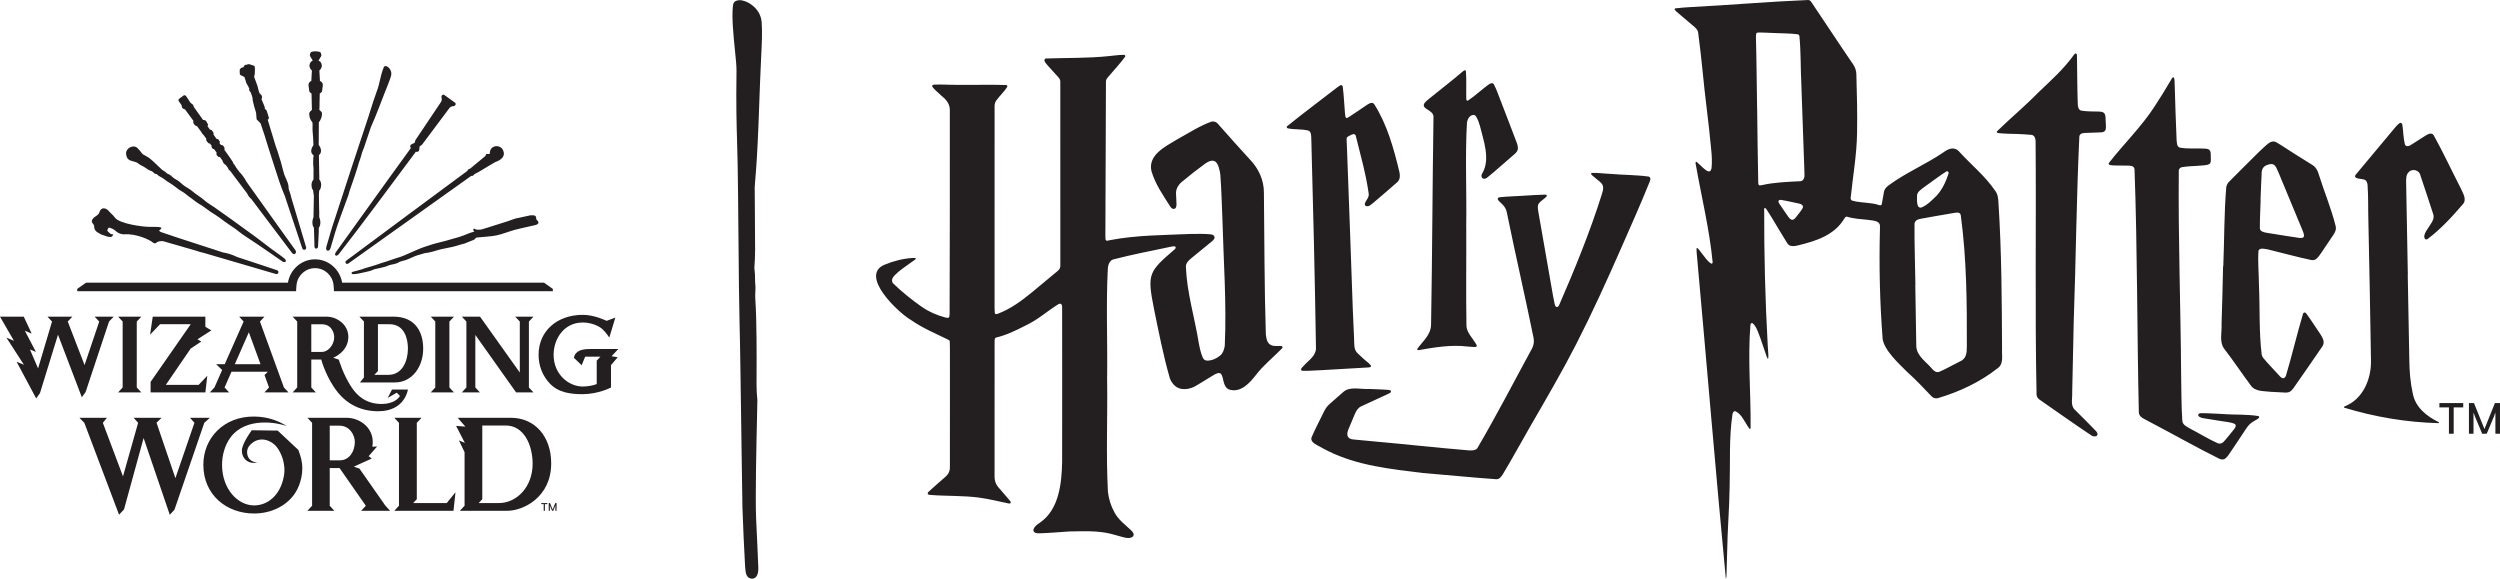
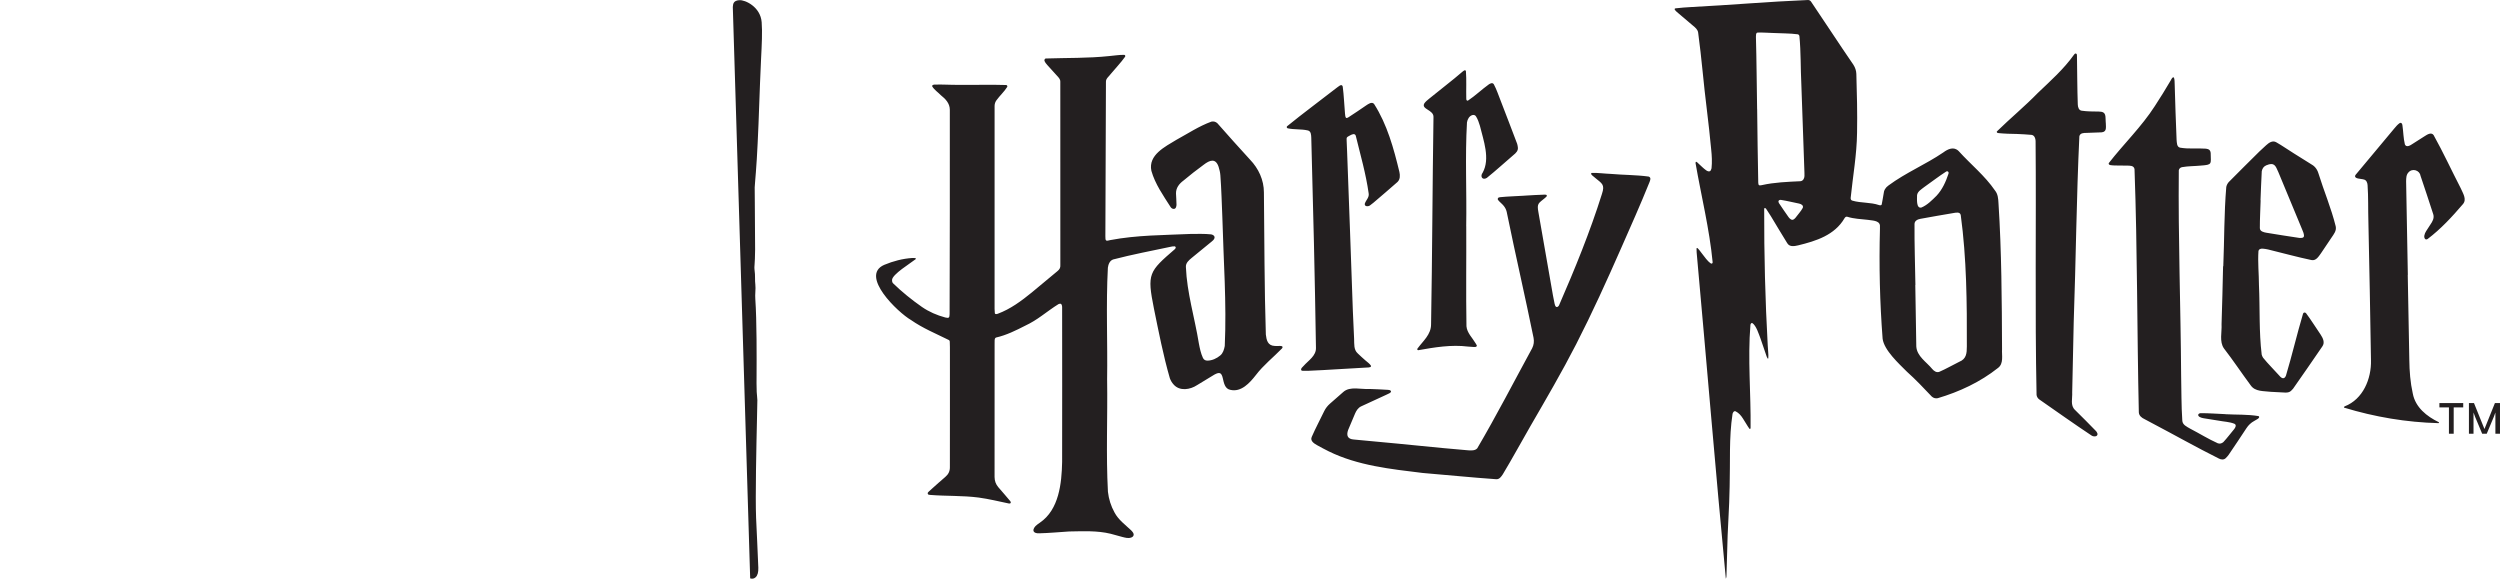
<svg xmlns="http://www.w3.org/2000/svg" id="Layer_1" viewBox="0 0 3801.01 879.86">
  <defs>
    <style>.cls-1{fill:#231f20;stroke-width:0px;}</style>
  </defs>
  <path class="cls-1" d="m1683.26,577.33c.89-56.73-1.84-113.69,1.15-170.32.7-5.12,2.75-10.64,8.01-12.53,29-7.55,58.57-13.17,87.9-19.38,1.92-.4,3.83-.79,5.82-.53.93.12,1.82,1.68,1.35,2.51-.32.56-.62,1.16-1.07,1.6-39.83,34.4-42.62,37.19-32.02,90.26,7.27,35.55,14.17,71.28,24.24,106.16,1.31,3.49,3.15,6.69,5.68,9.45,9.21,10.61,25.25,8,35.84.92,8.79-5.23,17.45-10.67,26.22-15.92,7.76-4.19,10.78-3.28,12.81,5.66,1.56,6.82,3.09,15.87,11.24,17.47,16.62,4.09,29.72-10.55,38.94-22.38,11.49-15.12,26.55-26.95,39.73-40.5.42-.46.62-1.12.9-1.7.49-3.3-6.54-1.67-11.72-2.11-11.12-.36-12.73-9.3-13.71-17.43-2.3-71.98-2.11-144.04-2.94-216.04,0-18.85-8.15-36.34-21.1-49.82-16.81-18.24-33.28-36.81-49.7-55.38-2.61-2.31-5.6-3.12-9.08-2.39-18.73,6.82-35.7,18.11-53.18,27.65-17.12,10.47-43.1,22.93-38.03,47.15,5.67,20.08,18.13,37.65,29.25,55.08,2.05,3.23,6.86,4.17,8.23.19.41-1.21.74-2.53.72-3.8-.05-5.65-.54-11.3-.76-16.94-.2-8.4,4.63-14.72,11.16-19.58,10.01-8.39,20.29-16.44,30.84-24.14,9.35-7.21,18.23-10.55,22.79,3.19,1.28,4.17,2.36,8.39,2.66,12.75,1.57,21.27,2.12,42.59,3.01,63.89,1.7,65.13,6.66,130.63,3.67,195.68-1.02,5.26-2.57,10.88-6.87,14.4-5.5,4.58-12.36,7.76-19.61,7.85-3.16-.05-5.44-1.45-6.76-4.26-3.2-6.93-4.7-14.47-6.14-21.92-6.23-38.76-18.15-76.91-19.72-116.27-.33-6.11,4.52-10.17,8.8-13.72,7.06-5.81,14.15-11.58,21.22-17.36,3.03-2.48,6.1-4.92,9.09-7.45,3.1-2.29,7.06-6.73,2.32-9.88-.93-.51-1.98-.93-3.03-1.11-10.15-1.08-20.46-.68-30.65-.67-40.96,1.87-82.52,1.67-122.88,9.39-6.55,1.87-7.41,1.42-7.3-5.86.37-78.33.69-156.67.87-235-.13-5,4.8-8.08,7.42-11.86,7.17-8.72,15.17-16.83,21.69-26.06.81-1.22-.04-2.89-1.42-2.88-7.63-.14-15.16,1.22-22.74,1.85-32.06,3.41-64.36,2.59-96.51,3.69-1.39.17-2.38,2.28-1.87,3.62.96,2.49,2.64,4.49,4.39,6.43,4.67,5.17,9.34,10.33,14.02,15.49,2.57,2.87,5.87,5.69,5.64,9.89.09,92.91-.05,185.84.05,278.74.34,3.86-1.26,6.53-4.2,8.95-13.12,10.77-26.09,21.72-39.16,32.56-15.79,12.88-32.5,25.27-51.76,32.42-1.52.46-3.82,1.24-4.47-.82-.18-2.16-.39-4.32-.39-6.48.01-102.92-.08-205.85.02-308.77.05-3.14,1-6.01,2.85-8.53,5.08-7.04,11.76-12.91,16.35-20.28.65-1.15-.26-2.83-1.59-2.9-23.92-.78-47.88.05-71.82-.23-12.61.14-25.25-.85-37.85-.37-.63.05-1.25.35-1.86.56-.64.22-1.21,1.62-.86,2.22,3.27,5.37,8.84,8.92,13.17,13.42,7.08,5.56,13.5,12.41,13.54,21.96.27,103.57-.16,207.15-.33,310.73-.12,5.75-1.07,6.46-6.66,5.13-12.7-3.42-24.64-8.57-35.49-16.06-15.52-10.85-30.31-22.77-43.86-35.97-1.22-1.38-1.59-3.04-1.51-4.85-.01-8.64,28.35-25.67,36.02-31.84.62-.44-.12-1.35-.51-1.48-1.5-.17-3.02-.36-4.51-.27-14.91.99-29.16,4.74-42.91,10.47-37.72,16.5,21,72.47,40.72,83.85,17.91,12.53,38.15,20.81,57.62,30.47.8.44,1.28,1.22,1.32,2.12.12,2.82.24,5.65.24,8.47-.04,60.93.13,121.86-.05,182.78.09,6.07-2.3,10.82-6.97,14.76-6.99,5.89-13.73,12.07-20.56,18.14-1.47,1.3-2.93,2.6-4.35,3.95-.93.89-2.12,1.82-1.81,3.25.41,1.9,2.25,1.89,3.68,2.01,24.5,1.98,49.24.82,73.64,3.98,15.53,2.11,30.76,5.87,46.09,9.06.61.12,1.27-.05,1.91-.11.44-.04,1.13-1.08.99-1.51-.2-.61-.31-1.31-.68-1.79-5.96-7.2-12.16-14.22-18.26-21.31-3.89-4.47-5.69-9.7-5.74-15.57-.02-67.24.04-134.48.05-201.71,0-1.96-.01-3.92.06-5.87.1-1.64.32-3.78,2.07-4.45,15.81-3.59,30.27-10.79,44.61-18.12,8.91-4.17,17.17-9.37,25.12-15.13,8.37-5.86,16.47-12.16,25.18-17.5.73-.41,1.65-.51,2.5-.66,2.59-.23,2.95,2.92,3.13,4.82.32,78.55-.09,157.11,0,235.66-.69,32.59-4.65,72.54-33.87,92.45-2.35,1.56-4.65,3.24-6.68,5.21-6.08,6.83-2.78,11.28,5.6,10.91,15.24-.35,30.41-1.85,45.61-2.79,20.97-.33,42.52-1.51,63.04,3.47,6.08,1.68,12.16,3.37,18.25,4.99,4.19,1.02,8.57,2.31,12.82.84,3.78-1.14,5.11-4.38,2.99-7.6-.83-1.26-1.82-2.45-2.9-3.49-8.95-8.48-19.35-15.95-25.22-27.08-5.46-9.83-8.74-20.38-10.01-31.51-3.05-56.65-.34-113.59-1.22-170.33h0Zm941.69,297.04c.37-11.74.72-23.49,1.04-35.24.45-33.29,3.35-66.49,3.78-99.79,1.08-36.64-1.19-73.81,4.4-110.11.49-2.14,2.32-5.12,4.9-3.73,4.72,2.38,8.18,6.49,10.94,10.9,2.55,4.05,5.04,8.14,7.59,12.19.69,1.1,1.47,2.14,2.21,3.21.57,1,1.65-.07,1.79-.73.64-52.31-4.51-105.02-.24-157.2.24-1.29,1.29-3.38,2.89-2.67,6.03,3.93,9.96,17.2,12.56,23.87,3.13,9.04,6.17,18.11,9.28,27.16.35,1,.92,1.93,1.44,2.87.06.11.4.11.59.07.16-.03.4-.19.41-.3.55-6.5-.68-13.01-.85-19.51-3.85-69.08-5.59-138.3-5.4-207.48-.02-2.4,2.15-1.64,2.92-.41,2.52,3.81,5.07,7.61,7.43,11.51,8.31,13.53,16.18,27.34,24.69,40.75,3.64,6.07,10.75,4.67,16.58,3.33,27.32-6.64,55.52-15.5,70.53-41.28.88-1.54,2.38-2.81,4.24-2.2,10.03,3.22,20.55,3.43,30.92,4.65,5.98,1.15,17.73.6,18.67,8.55.04,1.74.05,3.48.02,5.22-1.51,55.69-.21,111.43,4.05,166.98,2.21,17.45,24.69,37.87,36.88,50.11,13.32,11.91,25.58,24.88,37.85,37.83,2.6,2.32,5.69,3.18,9.09,2.5,32.98-9.76,64.55-24.53,91.6-45.97,8.98-6.71,5.56-19.06,6.16-28.75-.33-73.99-.66-147.97-5.41-221.84-.36-6.79-.83-13.69-5.27-19.15-15.42-22.57-36.98-39.76-55.21-59.93-7.36-7.48-16.42-3.21-23.45,2.03-26.85,18.28-57.11,30.77-83.26,50.15-4.63,3.21-7.14,7.48-7.52,13.03-.98,5.35-1.72,10.74-2.87,16.05-.67,1.49-2.74,1.24-4.06.78-13.01-4.48-27.26-2.89-40.45-6.73-1.87-.5-2.74-1.9-2.68-3.97,3.37-33.07,9.34-65.95,9.74-99.31.55-29.81-.19-59.62-1.08-89.42-.17-5.14-1.85-9.8-4.59-14.1-21.87-31.7-42.74-64.08-64.38-95.93-1.09-1.46-2.6-2.32-4.46-2.34-59.13,2.4-118.15,7.68-177.26,10.68-8.04.51-16.08.95-24.07,1.97-.41.05-.9.19-1.18.47-.25.25-.48.85-.35,1.1,1.25,2.37,3.39,3.94,5.35,5.63,7.44,6.37,14.93,12.68,22.4,19.01,3.49,2.86,7.33,5.94,8.02,10.69,5.33,38.99,8.28,78.3,13.24,117.35,2.57,20.07,4.57,40.2,6.58,60.33,1.04,9.49,1.51,19.17.52,28.65-.28,1.25-.89,2.43-1.46,3.59-3.4,3.87-9.9-3.21-12.51-5.34-2.73-2.5-5.41-5.05-8.12-7.57-.55-.51-1.61-.76-1.76-.41-.24.55-.53,1.18-.48,1.75,8.73,50.24,21.18,100.18,26.05,150.97-1.35,9.17-18.41-16.9-20.37-18.78-.79-1.02-1.68-1.97-2.61-2.86-.22-.21-.8-.08-1.2-.03-.14.02-.34.3-.34.45.02,1.94-.02,3.9.14,5.83,14.99,165.48,28.67,330.94,44.4,496.37,1.05-2.43.92-3.98.97-5.48Zm285.87-533.7c.07-4.98,4.57-7.17,8.9-7.95,16.67-3.17,33.42-5.87,50.13-8.78,3.91-.63,10-2.21,11.26,2.95,8.97,66.09,9.5,133.3,9.28,199.95,0,10.31-.76,18.95-11.53,23.23-10.13,4.99-19.94,10.74-30.3,15.23-4.29,1.63-8.07-1.12-10.77-4.26-8.79-10.8-23.35-19.27-24.26-34.37-.63-31.11-.98-62.22-1.52-93.33.06,0,.12,0,.18,0-.47-30.89-1.58-61.79-1.36-92.68Zm-241.1-285c.24-2.03-.31-5.56,2.3-6.14,8.04-.35,16.09.47,24.13.63,12.36.69,24.86.36,37.13,1.97,1.38.32,2.26,1.31,2.55,2.68,2.35,24.21,1.7,48.69,2.92,72.99,1.89,44.99,2.89,90,4.74,134.99.09,3.22.44,6.63-1.29,9.52-.99,1.79-2.59,2.91-4.67,3.2-19.74.98-39.63,1.61-58.99,5.99-4.22.94-5.16.19-5.29-3.99-.58-37.19-1.41-74.38-1.65-111.57-.02,0-.05,0-.07,0-.64-36.75-.79-73.52-1.81-110.27Zm292.78,208.41c-4.01,12.11-9.35,24.13-18.18,33.54-6.89,6.77-13.95,14.14-22.99,17.91-8.34,1.99-6.53-13.69-6.63-18.7.71-5.84,6.68-8.98,10.84-12.37,11.21-7.84,22.01-16.32,33.53-23.69.54-.3,1.24-.31,1.59-.39,2.02.45,2.29,2.12,1.84,3.71Zm-226.98,45.49c3.07.62,6.86,2.76,5.44,6.47-2.93,5.54-7.51,10.11-11.18,15.19-.66.84-1.55,1.52-2.41,2.17-3.11,2.32-6.25-.85-8.04-3.27-4.92-7.16-10.04-14.22-14.74-21.51-1.5-2.79-.22-5,3.25-4.68,9.2,1.45,18.51,3.78,27.68,5.62Zm-418.37-12.02c-12.16.81-24.37,1.02-36.49,2.26-.64.08-1.27.28-1.9.45-1.43.38-2.1,2.55-1.13,3.77.67.85,1.39,1.67,2.16,2.43,6.7,6.13,10.23,9.71,11.69,18.92,12.82,62.85,27.37,125.34,40.15,188.19,1.02,5.59.43,10.8-2.11,15.84-27.66,50.75-54.21,102.36-83.46,152.14-3.23,3.76-8.92,3.38-13.47,3.14-13.42-1.34-26.88-2.35-40.32-3.6-44.6-4.48-89.22-8.77-133.86-12.86-9.77-.66-11.55-6.34-8.73-14.41,3.57-8.41,7.07-16.84,10.65-25.25,1.93-4.37,4.64-8.6,9.09-10.71,12.63-5.86,25.29-11.64,37.93-17.49,1.93-1.18,9.81-3.44,6.99-6.43-1.29-.99-2.79-1.15-4.32-1.24-9.13-.43-18.25-1.16-27.39-1.3-12.92.97-30.05-4.73-40.38,4.65-6.64,5.96-13.41,11.78-20.13,17.65-3.65,3.19-6.59,6.94-8.74,11.28-6.27,13.14-13.25,25.99-19.03,39.34-2.6,5.95,3.32,9.79,7.86,12.38,5.92,3.23,11.82,6.5,17.88,9.46,44.28,21.8,94.53,27.03,142.96,32.93,37.3,3.07,74.55,6.91,111.87,9.51,4.79.3,7.56-3.91,9.93-7.43,14.54-24.12,27.95-48.99,42.05-73.36,23.83-41.2,47.83-82.17,69.5-124.45,24.46-47.71,46.56-96.52,68.18-145.62,14.67-33.31,29.54-66.57,43.17-100.41,1.22-3.13,3.18-7.39-1.15-8.89-18.91-2.6-38.22-2.33-57.25-4.03-9.75-.34-19.54-1.86-29.28-1.47-.35.05-.77.47-.9.82-.37,2.3,4.39,4.84,5.89,6.47,10.52,8.88,15.44,10.03,10.57,24.55-18.13,57.82-41.23,114.21-65.39,169.73-3.08,4.42-5.75,1.93-6.54-2.4-.91-4.25-1.79-8.51-2.55-12.8-7.37-42.2-14.74-84.4-22.13-126.6-2.66-13.96.33-13.54,10.29-21.96.83-.7,1.56-1.51,2.31-2.3.49-.51.03-2.06-.62-2.2-.63-.13-1.27-.36-1.91-.36-10.66.16-21.3,1.11-31.95,1.62,0,0,0-.02,0-.02Zm1066.17,332.11c-12.39-.49-24.77-1.5-37.17-1.48-4.36.18-5.62,3.84-1.38,5.99,1.76.87,3.62,1.42,5.59,1.73,7.74,1.21,15.46,2.49,23.19,3.72,7.85,1.55,16.12,1.65,23.6,4.65,3.79,1.76,1.55,5.93-.39,8.28-5.45,6.48-10.51,13.36-16.29,19.55-2.48,2.12-5.29,3.01-8.47,1.88-14.46-6.47-28-14.97-42.07-22.26-5.04-3.02-11.82-5.72-11.96-12.55-1.55-22.79-1.21-45.66-1.76-68.49-.65-103.89-4.59-208.09-3.55-311.84.58-2.62,2.33-4.13,4.87-4.7,9.41-1.69,19.08-1.44,28.58-2.39,17.81-1.3,15.29-2.17,15.03-18.95-.4-4.73-2.88-6.2-7.27-6.77-12.99-.93-26.21.73-39.09-1.5-5.37-.97-5.06-7.8-5.48-12.01-1.3-28.03-1.99-56.09-2.89-84.14-.26-3.44.14-7.02-1.09-10.3-.13-.45-1.29-.66-1.68-.38-1.67,1.2-2.39,3.07-3.36,4.74-7.64,13.18-15.77,26.05-24.04,38.83-20.14,31.36-47.27,57.45-70.06,86.73-1.16,3.86,6.06,3.27,8.92,3.58,6.09.06,12.19.11,18.28.21,4.51.11,10.78-.49,11.96,5.2,4.42,123.13,3.8,246.68,6.55,369.93.27,5.19,4.44,8.35,8.81,10.39,3.64,1.95,7.3,3.88,10.94,5.83,34.08,17.88,67.6,36.9,102.04,54.07,3.32,1.74,7.47,2.2,10.33-.64,1.56-1.5,3.04-3.13,4.32-4.87,9.27-13.41,18.14-27.12,27.19-40.69,3.06-4.64,6.92-8.35,11.82-10.99,1.67-1.26,10.31-4.58,6.72-7.36-16.62-2.84-33.86-1.95-50.72-2.91,0-.02,0-.05,0-.07Zm-181.75-443.29c-.85-9.1,1.86-16.66-10.45-16.74-8.7-.16-17.42,0-26.05-1.29-4.55-.51-5.91-5.75-6-9.62-.88-24.57-.8-49.17-1.25-73.75-.07-1.27.15-2.78-1.29-3.43-1.55-.7-2.36.64-3.17,1.59-15.59,21.96-35.71,39.74-55.07,58.23-19.86,20.42-42.01,38.66-62.26,58.5-.38.61.22,2.01.92,2.16.63.14,1.26.34,1.9.39,9.32.94,18.67,1.13,28.03,1.29,7.37.44,14.8.58,22.14,1.39,4.17.81,5.76,5.3,5.89,9.11,1.1,128.76-1.12,257.7,1.48,386.38.47,2.68,1.74,4.91,3.91,6.57,26.59,18.53,53.05,37.31,80.04,55.25,1.96,1.15,4.1,1.36,6.31.83,1.64-.39,2.91-2.52,2.29-4.09-.48-1.2-1.06-2.4-1.85-3.4-10.52-10.99-21.42-21.66-32.21-32.41-7.54-6.96-3.77-17.64-4.32-26.67.88-35.67,1.61-71.35,2.31-107.02,3.34-94.1,4.15-188.46,8.58-282.44,1.13-5.04,6.56-5.12,10.76-5.14,6.52-.25,13.05-.46,19.57-.72,11.77.39,10.14-5.69,9.86-14.98-.02,0-.04,0-.06,0Zm459.32,231.57c-.92-47.42-1.76-94.84-2.62-142.26.1-4.72.09-9.87,3.54-13.53,6.07-6.98,16.98-3.1,18.26,4.82,6.43,19.62,13.29,39.11,19.46,58.82,1.84,5.81-1.18,11.08-4.42,15.71-2.12,3.29-4.27,6.57-6.38,9.86-1.3,2.03-2.31,4.21-2.72,6.59-.77,3.18,1.04,7.87,4.85,5.48,20.18-15.22,37.39-33.92,53.77-53.07,6.44-7.37-.27-16.84-3.36-24.22-13.88-26.82-26.52-54.37-41.21-80.74-3.43-4.77-9.58-.98-13.34,1.49-6.25,3.95-12.48,7.95-18.72,11.92-3.17,2.24-9.49,6.06-11.62.7-2.33-9.47-2.29-19.43-3.75-29.07-.16-2.32-1.79-4.63-4.16-3.28-3.27,2.21-5.74,5.28-8.26,8.27-19.53,23.65-39.42,47.02-58.97,70.64-3.38,6.25,8.95,5.52,12.58,6.81,4.03.76,5.56,4.79,5.83,8.47,1.29,18.23.68,36.53,1.23,54.79,1.46,70.47,2.9,140.94,3.95,211.42.77,28.33-12.06,59.53-40.02,70.27-.72.29-1.36,1.27-.9,1.93,46.41,14.18,95.12,22.41,143.69,23.61.23,0,.51-.55.69-.88.06-.11-.09-.44-.23-.52-18.38-8.86-35.68-22.56-39.67-43.66-3.75-16.79-5.08-34.01-5.27-51.18-.65-43.07-1.63-86.14-2.39-129.2.05,0,.11,0,.17,0Zm-280.91-13.08c-.51,29.35-1.48,58.7-2.32,88.05.74,12-3.68,26.6,3.72,36.94,14.1,18.24,26.84,37.49,40.58,56,6.85,9.93,19.9,8.48,30.5,9.87,7.38.53,14.77.8,22.15,1.16,3.05.1,6.23-.38,8.55-2.49,1.15-.98,2.22-2.09,3.16-3.28,15.12-21.26,29.69-42.93,44.55-64.38,4.32-5.94.89-12.71-2.62-18.07-7.36-10.76-14.25-21.89-22.02-32.35-1.54-1.8-3.88-1.51-4.66.62-9.3,31.23-16.64,63.05-26.01,94.25-2.49,6.06-6.61,4.16-9.82.23-8.22-9.25-17.23-17.91-24.96-27.55-.87-1.48-1.74-3.08-2.09-4.73-4.24-34.92-2.54-70.42-4.16-105.55-.06-17.35-1.94-34.86-.74-52.14,1.49-5.56,10.52-2.82,14.65-2.13,21.97,5.33,43.77,11.43,65.89,16.08,7.01,1.48,10.93-5.44,14.47-10.25,5.39-7.9,10.68-15.88,16.01-23.83,3.51-5.23,7.87-10.36,6.45-17.11-6.8-27.59-18.06-54-26.47-81.15-2.01-6.36-6-10.99-11.88-14.01-8.49-5.3-16.99-10.57-25.45-15.92-8.87-5.49-17.4-11.57-26.47-16.72-5.77-3.45-11.39.67-15.65,4.55-3.41,3.04-6.81,6.1-10.06,9.31-15.55,15.52-31.3,30.86-46.67,46.54-1.88,2.17-3.16,4.63-3.77,7.49-3.38,39.99-2.9,80.42-4.54,120.57-.11,0-.22,0-.33,0Zm58.84-144.62c.81-4.1,2.93-7.23,6.86-8.9,12.2-5.11,13.95.4,18.36,10.41,12.16,29.06,24.21,58.17,36.22,87.29,1.25,3,2.63,6,2.77,9.3.04,3.82-4.45,3.59-7.16,3.39-16.8-2.27-33.48-5.33-50.23-7.9-3.96-.73-9.6-1.97-9.74-6.93-.06-14.12.81-28.25,1.2-42.37-.07,0-.13,0-.2,0,.7-14.76.98-29.56,1.91-44.3Zm-1393.83-87c-1.26-13.85-1.67-27.81-3.5-41.59-1.59-5.47-7.11.69-9.81,2.32-24.87,19.4-50.33,38.07-74.78,57.98-1.02.89-.52,2.71.84,3.13,9.94,2.23,20.46.94,30.42,3.2,5.32,1.03,5.3,6.89,5.52,11.22,2.9,106.34,5.49,212.69,7.11,319.05.57,12.44-11.4,19.41-18.73,27.73-1.38,1.8-4.71,3.78-3.67,6.37.42.93,1.31,1.1,2.17,1.12,2.83.05,5.66.14,8.48.01,30.66-1.26,61.25-3.61,91.9-5.12.85-.05,1.69-.32,2.52-.54.71-.18,1.31-1.57.9-2.15-2.05-3.4-5.62-5.36-8.44-8.04-3.9-3.47-7.84-6.9-11.56-10.56-6.35-5.64-5.23-14.35-5.56-22.05-.63-14.13-1.37-28.25-1.9-42.37-2.98-80.87-5.56-161.75-8.76-242.61-.24-5.43-.51-10.86-.68-16.3-.16-5.18-.44-5.17,4.85-7.98,2.76-1.5,7.38-3.97,8.96.17,7.11,29.07,15.49,58.1,19.65,87.76,1.16,6.23-4.05,10.12-5.82,15.51-1.15,4.74,5.27,4.92,7.93,2.74,1.75-1.29,3.5-2.59,5.15-4,12.17-10.54,24.59-20.81,36.58-31.54,4.16-4,4.06-10.03,2.88-15.3-8.59-35.62-18.6-72.27-38.52-103.37-3.47-3.89-8.82.2-12.18,2.39-8.83,5.97-17.56,12.09-26.57,17.8-1.09.7-2.23,1.4-3.83,1.11-1.16-1.75-1.39-4.02-1.52-6.1Zm184.25,170.7c.89-52.57-1.84-105.45,1.16-157.88.77-4.58,3.3-9.56,8.03-11.04,2.35-.67,4.5-.03,5.71,1.96,2.82,4.42,4.44,9.42,5.96,14.41,5.35,21.97,15.89,49.84,4.2,71.1-4.36,5.59-.53,12.09,6.17,8.07,13.93-11.14,27.03-23.29,40.62-34.85,3.81-3.04,7.48-6.6,6.66-11.87-.17-1.72-.57-3.42-1.01-5.09-8.12-21.79-16.67-43.44-24.95-65.18-3.43-8.45-6.15-17.23-10.49-25.27-.76-1.42-2.47-2.18-3.88-1.74-1.23.38-2.5.84-3.54,1.57-10.98,7.82-20.69,17.36-31.92,24.81-.85.55-2.32-.3-2.45-1.35-.08-.65-.17-1.3-.18-1.95-.35-13.9.52-27.86-.54-41.72-.06-.64-1.52-1.32-2.12-.98-.93.54-1.92,1.03-2.71,1.75-16.62,14.38-34.24,27.55-51.22,41.5-2.51,2.07-5.09,4.14-7.03,6.77-5.74,9.39,14.57,9.78,13.77,21.33-1.58,104.85-1.83,209.73-3.66,314.58.14,15.89-12.27,25.57-20.83,37.29-.2.31-.09.83-.11,1.25-.02.54.73,1.11,1.41,1.06,24.99-4.45,50.34-8.68,75.8-5.51,3.03.31,6.08.47,9.12.64.86.05,1.73-.09,2.59-.17.97-.1,1.92-1.65,1.49-2.46-.5-.96-1.04-1.91-1.64-2.8-4.93-8.5-13.16-15.91-14.03-26.12-.86-50.66-.05-101.38-.32-152.07h-.07Zm1564.03,268.93l-15.88,39.44-15.91-39.44h-7.71v46.55h6.98v-32.26c.4,1.2,2.41,6.6,2.41,6.6l10.73,25.66h6.97l10.74-25.66s2.01-5.4,2.41-6.6v32.26h6.99v-46.55h-7.73Zm-84.4,6.51h14.5v40.04h7.25v-40.04h14.48v-6.51h-36.22v6.51Z" />
-   <path class="cls-1" d="m846.19,764.87v11.72h-1.76v-8.12c-.1.3-.61,1.66-.61,1.66l-2.7,6.46h-1.75l-2.7-6.46s-.51-1.36-.61-1.66v8.12h-1.76v-11.72h1.94l4.01,9.93,4-9.93h1.95Zm-23.19,1.64h3.65v10.08h1.83v-10.08h3.64v-1.64h-9.12v1.64Zm-13.19-61.31c0,35.01-24.08,59.67-51.46,59.67h-30.56l5.49-5.86v-112.05h35.83c27.09,0,40.7,29.12,40.7,58.24m28.25-.64c0-41.36-25.17-69.34-61.2-69.34h-80.96l11.65,13.43-14.1-1.13,13.32,25.84-9.01-3.78,8.57,17.93v81.44l-7.16,7.65h72.25c23.61,0,66.63-20.1,66.63-72.05m-158.84,60.31h-51.02s5.53-5.89,5.53-5.89v-116.11l7.24-7.64h-41.38l7.04,7.64v126.12l-7.1,7.62h89.99l3.03-28.17-13.34,16.44Zm-139.71-92.88c0,13.56-7.83,27.91-22.93,27.91h-15.23v-52.65h15.06c14.97,0,23.1,13.92,23.1,24.74m53.61,104.61l-7.06-7.65-39.49-56.43-8.57-3.03,27.24-12.32h.03s-4.77-3.59-4.77-3.59c.32-.49,12.82-14.69,12.82-14.69l-7.21.26c4.8-26.57-17.57-43.95-39.16-43.95h-59.5l7.07,7.66v126.09l-7.14,7.65h41.04l-7.08-7.65v-57.26h14.99l39.89,57.26-7.1,7.65h44Zm-143.97-27.58c8.05-12.63,13.29-32.69,8.98-50.55-1.87-7.73-4.49-14.37-4.49-14.37l-31.43-29.43-39.4-.52s-12.58,17.1-14.65,27.66c-2.16,10.99,5.47,25.03,23.56,21.41,0,0-10.35.23-14.5-8.48-2.34-5.66-3.03-13.53,5.44-20.58,14.23-11.84,30.59-3.61,37.6,4.86,6.78,8.21,15.04,25.99,11.23,45.67-5.54,28.7-24.53,43.75-45.24,43.75-24.51,0-48.62-24.66-48.62-61.79,0-13.2,3.61-29.26,13-41.78,23.62-31.54,71.47-22.24,85.41-17.06-10.77-6.78-27.07-14.35-49.78-14.48-46.53-.26-77.09,33.09-77.09,73.33,0,46.01,35.56,74.08,77.09,74.08,27.67,0,50.88-12.87,62.9-31.72m-160.24-113.81l6.7,7.66-28.93,84.13-28.7-84.32,7.73-7.47h-42.55l6.85,7.66-23.02,81.42-30.62-81.42,6.28-7.66h-41.93l7.5,7.66,52.79,139.74,7.55-8.09,29.78-108.5,39.8,116.67,7.1-7.66c9.77-28.26,45.33-132.12,45.36-132.15l8.54-7.66h-30.23Zm651.26-104.61h-40.48c-11.03.01-22.15.75-26.18,10.09-.39.92-1,3.25-1,3.25l11.83,11.39,5.35-12.99h23.16l-5.6,5.98v35.62c-5.23,2.2-14,3.74-21.29,3.74-21.28,0-44.26-18.45-44.26-48.26,0-23.79,15.51-49.08,44.26-49.08,13.56,0,25.13,5.61,30.07,10.21,5.5,5.12,10.36,12.71,10.36,12.71l9.17-30.32-13.26,4.85s-18.37-9.09-36.05-9.09c-39.68,0-67.39,24.96-67.39,60.72,0,16.6,5.83,31.63,16.87,43.48,13.48,14.47,32.8,16.42,49.92,16.42,24,0,43.31-10.14,43.31-10.14v-34.03s10.23-11.97,10.23-11.97l-9.33-1.59,10.31-11.01Zm-136.01-41.71l6.98-7.42h-27.78l6.95,7.41c-.02,5.23,0,77.5,0,77.5l-60.45-84.91h-27.67s6.91,7.41,6.91,7.41c0,.01-.03,100.23,0,100.24l-6.94,7.53h27.5l-6.94-7.55v-79.85l61.99,87.4h26.42l-6.98-7.5v-100.26Zm-113.94-7.42h-35.31l6.9,7.33v100.35l-6.98,7.5h35.39l-6.96-7.51v-100.25l6.97-7.42Zm-70.01,48.42c0,18.32-8.06,40.03-29.73,40.03h-21.25l5.39-5.76v-71.19h17.55c23.53,0,28.04,23.35,28.04,36.91m23.21.19c0-23.48-10.49-48.61-45.3-48.61-11.75,0-51.78-.01-51.78-.01l6.98,7.3v85.24l-6.04,7.49h53.22c26.01,0,42.93-23.71,42.93-51.41m-170.12,5.03v-42.06h15.97c14.89,0,18.86,12.98,18.86,19.66,0,10.85-8.46,22.39-19.01,22.39h-15.82Zm122.69,57.18l-6.46,12.66,13.76-7.89,4.74,4.86c-1.89,4.26-10.55,12.31-27.76,12.31-23.48,0-36.81-12.22-45.26-24.64-13.21-19.42-19.85-42.72-19.85-42.72l-8.5-2.96h0s22.98-8.6,22.98-31.95c0-11.41-7.05-21.8-18.37-27.09-4.7-2.25-9.79-3.39-14.74-3.39h-51.57l6.9,7.41v100.23l-7,7.54h35.39l-6.94-7.5s0-42.53,0-42.53h15.08s7.45,28.62,26.42,51.42c13.19,15.86,33.23,27.23,60.33,27.23,40.73,0,45.05-32.98,45.05-32.98h-24.18Zm-238.96-38.57l21.32-48.5,17.7,48.5h-39.02Zm74.64,35.43l-36.44-100.24,6.87-7.44h-38.5l6.78,7.41-28.71,64.84h-13.15l9.25,8.83-11.75,26.6-6.97,7.5h29.33l-6.96-7.5,10.5-23.91h55.37l-5.15,4.97,6.87,18.94-6.98,7.5h36.61l-6.95-7.5Zm-119.44-92.29v-15.39h-80.02l-4.01,27.38,15.11-15.87h46.66l-61,87.68v16h83.28l2.9-25.32s-13.03,13.82-13.13,13.83h-49.88l37.71-55.11,16.21-10.81-5.84-3.35,21.12-13.53-9.08-5.51Zm-97.36-15.39h-35.31l6.91,7.33v100.35l-6.98,7.5h35.39l-6.96-7.51v-100.23l6.97-7.44Zm-70.97,0l6.96,7.45-22.3,66.14-25.56-66.18,7.08-7.42h-37.96s6.99,7.42,6.99,7.42l-21.21,71.29-12.41-28.87,9.15,3.79-16.9-32.27,10.46,4.4-12.08-25.76H0l21.21,36.73-11.48-4.87,26.64,41.3-11.16-4.64,29.8,55.8,5.73-8.03,27.42-88.84,36.27,95.15,5.73-8.02,35.6-107.11,7.08-7.46h-28.93Zm335.09-73.72c14.44,0,26.36,10.91,28.03,24.92v-.08s.02.06.02.06c.64,4.82.66,10.13.66,10.13h332.83v-3.49l-13.47-9.54s-304.02.05-306.92,0c-3.22-19.83-20.45-35.45-41.15-35.45h-.05c-20.7,0-37.93,15.62-41.15,35.45-2.91.06-306.92,0-306.92,0l-13.47,9.54v3.49h332.83s.02-5.31.66-10.13v-.06s.02.08.02.08c1.67-14.01,13.6-24.92,28.04-24.92h.04Zm274.09-65.43c-6.73,2.18-13.7,4.44-20.61,6.44-2.15.62-4.66.54-7.08.46l-.64-.02c-.58-.02-1.27-.35-1.99-.71-.41-.2-.82-.4-1.22-.56l-.99-.38-1.42,2.23.73.74c.11.11.23.22.34.32.16.15.33.29.45.46.18.25.36.51.53.78-.29.15-.58.29-.86.38-.73.23-1.48.42-2.22.62-1.04.27-2.13.54-3.17.94-1.97.74-3.92,1.53-5.87,2.31-1.79.73-3.58,1.45-5.39,2.13-2,.76-4.24,1.49-6.83,2.25-6.75,1.96-13.52,3.88-20.3,5.78-.92.26-1.85.48-2.78.7-.64.14-1.26.29-1.9.45-.96.24-1.92.5-2.87.76-1.75.46-3.5.93-5.26,1.33-3.62.8-6.68,1.84-9.93,2.94-1.94.65-3.94,1.33-6.07,1.95-4.39,1.28-8.66,3.11-12.8,4.87l-2.25.95c-3.88,1.63-7.78,3.36-11.55,5.04-2.46,1.09-4.91,2.17-7.38,3.24-3.14,1.37-6.78,2.47-10.3,3.53-2.77.84-5.62,1.71-8.21,2.7-5.12,1.95-10.5,3.58-15.83,5.2-2.84.86-5.54,2.12-8.37,2.88-1.97.53-3.89,1.21-5.85,1.76-3.71,1.06-7.61,2.22-10.91,3.23-1.09.34-2.25.86-3.33,1.23-1.89.62-3.36,1.03-5.13,1.51-1.65.45-3.63,1.05-5.62,1.53-2.12.51-1.07.21-2.85.7-1.76.48-3.04.98-2.81,2.54.17.69.8,1.35,3.03,1.35.06,0,4.02-.25,6.46-.7,5.91-1.09,11.36-2.61,17.65-3.93,2.59-.55,6.17-2.62,8.61-3.13,2.57-.53,4.54-.93,7.11-1.51,2.02-.45,4.64-1.19,6.67-1.61,3.34-.71,6.01-2.39,8.94-3.13,4.59-1.17,9.16-1.54,12.93-3.82,3.6-2.17,7.45-2.41,11.57-3.83,1.06-.36,2.09-.8,3.09-1.22.49-.2.98-.41,1.47-.61,1.59-.63,3.14-1.35,4.7-2.06,3.33-1.52,6.48-2.95,9.96-3.76,1.6-.37,3.19-.88,4.71-1.37,2.69-.87,5.23-1.68,7.95-1.83.97-.05,1.9-.24,2.79-.43l.5-.1c3.63-.72,6.93-1.71,10.11-2.68,3.08-.93,6.27-1.9,9.7-2.59l4.08-.81c4.21-.84,8.56-1.69,12.81-2.69,2.43-.57,4.82-1.32,7.14-2.04,1.29-.4,2.58-.81,3.88-1.18.77-.22,1.54-.4,2.32-.58,1.26-.3,2.57-.6,3.84-1.07,4.15-1.53,8.21-3.22,11.98-4.8l.46-.2c1.36-.55,2.9-1.18,3.58-2.43.8-1.45,1.86-1.6,3.81-1.77,1.95-.17,3.9-.33,5.84-.49,5.44-.44,11.08-.91,16.61-1.59,3.98-.49,8.28-1.41,12.78-2.73,3.22-.95,6.46-2.04,9.59-3.08,3.89-1.32,7.91-2.67,11.91-3.75,5.22-1.41,16.52-3.91,21.73-5.07,3.14-.71,6.28-1.4,9.41-2.15,1.94-.47,4.6-1.94,4.42-3.76-.1-.98-.6-2.25-1.53-2.9-1.42-1.02-2.04-2.46-2.02-4.7,0-1.22-1.3-3.01-2.65-3.16l-.7-.08c-2.05-.23-4.37-.5-6.48.08-2.57.72-11.18,2.53-13.78,3.03-3.95.76-8.04,1.54-11.98,3.06-4.89,1.9-10.03,3.49-14.99,5.03-1.91.59-3.8,1.18-5.7,1.79l-5.8,1.87Zm-15.66-104.67l-22.77,18.89c-.61-.04-1.8.34-2.56.95-.8.63-1.18,1.75-1.39,2.27-7.21,5.2-165.11,122.2-184.45,136.76-1.1.82-1.38,2.34-.67,3.5h0c.8,1.32,2.55,1.68,3.8.78,21-15.11,177.84-126.69,187.14-133.38,1.17.45,2.45-.23,3.01-.59.64-.4,1.38-1.35,1.47-1.82,1.33-.71,4.93-2.64,7.41-3.95,2.59-1.35,20.63-12.66,24.24-14.45,8.69-2.98,16.86-8.72,11.97-18.68-2.31-4.71-8.1-6.68-12.88-5.23-7.49,2.27-7.02,10.15-7.01,11.06-1.85.8-3.89.27-5.04.3-.3,0-.56.18-.66.46-.11.27-.18.58-.24.89-.18.88-.67,1.67-1.36,2.24m-45.57-81.49l-16.38-11.77c-.94-.67-2.21-.6-3.07.17-.94.85-1.39,2.12-1.18,3.37l.36,2.15c.29,1.75-.1,3.54-1.11,5.01l-38.7,57.71c-.09.12-.15.26-.19.4l-.98,3.4c-.12.39-.39.71-.76.87l-4.07,1.88c-1.15.53-1.97,1.65-2.07,3.03-.05.67.13,1.34.44,1.94v.03c.16.28.34.53.56.76-34.01,46.58-112.09,155.77-113.38,157.42-1.33,1.71-3.08,4.64-.87,5.98,2.22,1.34,4.97-2.48,4.97-2.48,27.77-35.17,100.23-132.93,116.93-155.42.27.12.57.21.87.26h.01c.66.11,1.36.07,1.98-.19,1.28-.53,2.08-1.68,2.21-2.94l.46-4.46c.05-.4.26-.76.59-.99l2.9-2.02c.13-.08.23-.19.32-.31l41.61-55.61c1.06-1.43,2.63-2.38,4.39-2.66l2.15-.35c1.25-.2,2.32-1.03,2.81-2.2.45-1.06.11-2.29-.82-2.97m-194.87,224.44c.18.13.38.25.61.36.31.16,1.16.47,2.19.02,1.23-.53,2.21-1.93,2.89-4.16.98-3.17,2.3-7.7,3.72-12.56,1.12-3.86,2.31-7.93,3.44-11.69,3.07-10.29,12.14-34.81,17.01-47.97,1.77-4.79,2.94-7.94,3.12-8.52.23-.73.35-1.26.49-1.86.26-1.15.59-2.57,1.91-6.41.31-.87.74-2.11,1.27-3.62,2.97-8.49,9.17-26.17,12.14-37.22.24-.99.7-2.14,1.15-3.26.5-1.23,1.01-2.51,1.24-3.62.22-1.06.53-2,.88-3,.43-1.27.92-2.7,1.27-4.61.09-.47.34-1.07.77-2.06.59-1.4,1.48-3.5,2.77-7.19,1.5-4.28,5.22-15.42,7.68-22.8,1.31-3.91,2.27-6.79,2.4-7.15.14-.4.56-1.35,1.22-2.84,1.02-2.3,2.55-5.79,4.49-10.44,3.36-8.08,9.65-24.21,14.12-35.96,1.58-4.15,3.12-7.97,4.53-11.49,2.75-6.85,5.13-12.77,6.38-17.58,1.95-7.54-4.2-13.52-7.14-14.3-2.89-.77-3.58.76-4.13,1.98l-.12.28c-2.34,5.06-4.39,13.78-6.04,20.78-1.03,4.41-1.94,8.22-2.69,10.33-6.17,17.22-8.6,25.02-11.42,34.05-1.08,3.44-2.2,7.05-3.6,11.4-2.19,6.82-6.5,19.7-11.07,33.35-5.85,17.5-11.9,35.59-14.04,42.49-2.36,7.65-12.84,39.5-20.49,62.74-4.7,14.3-8.42,25.6-8.94,27.27-1.38,4.44-7.1,23.69-8.4,28.49-.88,3.29-1.35,5.47.43,6.76m-26.87-242.45c.17,2.05,2.21,3.35,3.48,3.97l.61,25-2.69,2.55c-.85.8-1.33,1.84-1.34,2.91,0,.71,0,1.5.06,2.3.22,3.89,1.76,7.64,4.47,10.84.13.15.24.29.32.4l.2,4.36c-.37,6.15.17,12.4.8,18.72l.51,11.5c-2.96,4.27-4,8-3.11,11.11.67,2.34,2.27,3.68,3.27,4.31v.72c-.81,6.64-.83,12.86-.05,19.04l-.04,16.9c-3.1,4-3.1,7.07-2.94,9.67.18,3.08.94,5.41,2.25,6.61.25,2.39.64,4.77,1.02,7.07l.23,1.45-.56,32.63c-3.51,8.9-.73,14.32.69,16.3.28,6.09.8,28.54.81,28.76.02.62.45,2.75,2.37,2.75,1.65,0,2.93-1.08,3.04-3.12.45-8,1.34-23.68,1.14-28.36,1.43-1.97,4.25-7.38.72-16.34l-.07-4.47c.14-2.21.1-4.59-.11-7.43l-.14-8.81c.08-2.24.05-4.43-.1-6.62l-.12-7.06c.21-2.01.37-4.05.47-6.08,1.3-.98,2.23-3.04,2.74-6.2.53-3.29.41-6.87-2.61-10.78l-.04-2.17c.17-1.83.16-3.5-.03-5.1l-.52-29.49c.94-.74,2.52-2.33,3.05-4.92.67-3.2-.45-6.81-3.33-10.75l.18-34.24c3.21-4.12,4.88-8.74,4.83-13.52-.01-1.07-.5-2.11-1.34-2.91l-2.69-2.55v-.24c.27-3.83.37-7.73.3-11.88l.31-12.87c1.29-.61,3.4-1.91,3.56-3.98.07-.93.46-3.81,1.06-7.91.46-3.18-1.26-5.94-4.34-7.12l-.87-15.91c1.34-1.11,4.21-4.05,3.62-8.51-.49-3.8-3.12-5.72-4.92-6.6l4.28-7.12v-.35c.03-.51.13-5-2.78-5.74-2.09-.53-4.17-.81-6.2-.81h-.8c-1.22,0-2.43.16-3.61.49l-.18.05c-.38.11-.73.2-1.02.27-2.9.74-2.8,5.22-2.77,5.74v.35s4.3,7.12,4.3,7.12c-1.78.88-4.43,2.81-4.92,6.6-.58,4.46,2.28,7.4,3.62,8.51l-.87,15.91c-3.07,1.18-4.72,3.88-4.24,7.12.6,4.17.98,6.98,1.06,7.92m-103.97-23.65c.84.3,2.68,1.23,3.32,1.57l2.18,1.13.22.68c.21.98.62,2.73,1.12,3.4.18.33.76,2.17,1.49,4.91.05.21.14.41.25.61l3.11,5.4.6,1.94.43.27c.09.06.23.17.33.28-.33.39-.51.88-.52,1.42-.02,1.47,1.31,3.15,2.38,4.24,1.85,4.85,2.87,8.09,2.96,8.94-.15.53-.28,1.81.57,5.3.33,1.06.92,3.12,1.06,4.13.19,1.36.95,3.87,1.66,6.18l1.21,3.85c.2.66.75,2.55.85,3.43.05.47.21,2.32.67,8.47.05.65.34,1.26.82,1.7l2.21,2.04c.4.42,1.13,1.22,1.42,1.6.31.43.87.95,1.59,1.46l5.96,17.84c3.61,11.77,7.82,25.44,12.16,38.69,1.33,4.05,2.63,8.14,3.94,12.24,4.42,13.89,8.98,28.24,14.76,41.55l26.66,79.91c.55,1.63,2.32,2.53,3.96,2.02.33-.11.37-.14.64-.33,1.07-.77,1.59-2.17,1.19-3.51l-22.51-75.32c-.67-3.11-1.51-6.72-2.97-10.25l-.48-1.15-.42-1.4c-.14-3.21-.39-6.62-1.67-10.02-1.54-4.1-3.31-8.12-4.84-11.51l-1.72-5.67c-2.32-9.61-5.23-19.71-8.91-30.88-1.05-3.19-1.91-5.6-2.77-7.7l-12.12-40.03c.63-.18,1.17-.61,1.5-1.18.36-.62.45-1.38.23-2.06l-3.2-10.22c-.14-.43-.39-.82-.72-1.13l-1.91-1.71-.33-1.07-.04-1.34c0-.32-.07-.64-.2-.92l-4.71-11.39.67-2.04c.23-.55.26-1.18.07-1.75l-.57-1.86c-.18-.56-.53-1.04-1.01-1.36l-1.84-1.68-.16-.09-1.32-3.52-2-7.94-5.06-13.78c1.42-5.04,1.16-5.85,1.04-6.24-.07-.29.01-1.3.06-1.91.07-.86.14-1.67.07-2.34-.06-.57-.11-2.08-.12-4.15,0-1.14-.75-2.13-1.85-2.45l-2.36-.69-2.44-.91-2.01-.54c-.47-.12-.96-.11-1.41.04l-2.41.76c-2.33.08-3.55.78-3.6,1.93-.06.2-.48.86-1.27,1.84l-2.61.82-.28.12c-.58.33-2.48,1.54-2.73,3.11-.17,1.06.04,3.69.11,4.58-.25,1.47.15,3.1,1.63,3.63m82.81,265.83c-.62-.8-45.83-63.79-74.6-104.36-.6-1.4-1.27-2.65-2.07-3.84-2.28-3.41-5-7.31-8.27-10.49-2.39-3.24-4.86-6.57-5.66-7.68,0-.13-.04-.26-.08-.39-.5-1.3-2.23-3.4-3.07-4.42-.18-.22-.32-.38-.39-.47-.5-1.77-1.38-3.44-2.64-5.02-.44-.93-2.02-3.19-2.47-3.72h0l-8.68-12.17.48-2.03v-.06c-.1-1.15-2.4-4.63-3.54-5.06l-.09-.04-1.85.21-2.27-3.06.45-1.61v-.07c-.04-.44-.18-.85-.4-1.24-.37-.64-.99-1.58-1.47-2.22-.42-.56-1.04-.96-1.78-1.11l-1.35-.12-4.64-6.63.1-2.58-.02-.06c-.13-.45-2.43-3.87-2.8-4.16l-2.8-.94-3.59-5.04v-.02c.41-.88,1.03-2.22.55-3.04-.71-1.25-1.76-3.09-2.59-4.5-.69-1.17-1.93-1.77-3.81-1.86l-.9-.04-14.14-19.82-.48-1.87c-.21-.8-.69-1.52-1.35-2.01l-3.01-2.26-7.06-10.53c-.42-.59-1.04-.97-1.75-1.09-.71-.12-1.42.06-2.01.49l-6.6,4.87c-1.16.88-1.4,2.55-.55,3.72l4.22,5.99.61,3.05c.2.97.86,1.79,1.77,2.19l2.93,1.27,12.56,17.12-.04,1.54c0,.1-.01.21-.02.33-.04.46-.07.98.11,1.37.47,1.05,1.34,2.44,1.96,3.16.19.22.42.41.73.61l3.14,1.61,6,8.1,1.4,2.48.27.37,2.12,2.27,4.02,5.43-.08,1.42c-.04.77.18,1.55.62,2.17.56.81,1.43,1.9,2.09,2.65.49.55,1.17.94,1.9,1.08l1.05.21,2.69,3.43-.39,1.38.02.09c.11.51,1.67,2.9,2.15,3.22l.09.06h1.53s4.02,5.47,4.02,5.47l-.28,2.79.03.08c.34,1.05,2.34,3.29,3.26,3.8l2.09.21,3.97,5.36c.03.38.08.71.16,1.03.25.99.77,1.95,1.56,2.93.87,1.07,1.97,2.01,3.26,2.77l3.29,4.41c.45,1.47.9,2.85,2.45,3.86.19.12.39.2.6.21,5.62,7.5,14.47,19.32,14.67,19.58.23.32,4.75,6.32,11.46,15.24,1.65,3.62,3.7,6.34,6.07,8.09,10.16,13.52,60.48,80.28,62.04,82.21.98,1.21,2.01,1.83,3.14,1.85,1.18,0,1.88-.76,1.94-.82.02-.02,2.3-2.32-.02-5.33m-245.84-134.74c3.06.71,5.5,1.63,7.65,3.56,2.15,1.94,7.32,3.82,9.37,5.45,2.04,1.63,6.48,4.46,8.51,5.04,2.03.56,4.26,1.91,5.27,3.4,1.01,1.49,4.43,1.78,4.43,1.78,0,0,1.86,1.9,2.96,2.65,1.1.75,7.74,4.03,10,6.28,2.26,2.25,9.38,5.7,14.5,9.89,4.77,3.9,8.21,6.2,10.88,7.6,2.68,1.4,7.16,5.01,9.75,7.15,2.58,2.15,6.63,4.49,9.19,6.78,2.56,2.29,8.01,5.42,12.17,8.08,4.17,2.66,9.45,7.12,12.79,9.21,3.33,2.09,10.71,6.68,13.43,8.84,2.73,2.16,11.92,8.94,16.5,11.81,4.59,2.86,9.67,6.54,13.74,9.94,4.07,3.39,16.28,11.18,27.2,18.48,10.93,7.31,34.61,23.98,37.8,26.05,3.19,2.08,4.88.64,5.13-.08.24-.72.69-1.87-1.72-4.14-2.41-2.27-14.93-11.15-20.29-15.01-5.35-3.87-20.51-15.64-24.49-18.58-3.97-2.93-30.49-22.08-36.53-26.49-6.04-4.41-14.31-10.16-18.71-13.3-4.4-3.14-10.33-7.23-15.47-10.46-5.14-3.24-8.39-7.13-15.6-11.84-7.2-4.71-10.18-8.41-16.48-11.96-6.31-3.54-8.81-6.28-12.04-9.11-3.24-2.84-8.62-4.67-11.37-7.87-2.64-3.08-8.14-5.08-8.14-5.08-.54-1.58-5.87-4.54-7.25-5.48-1.38-.93-12.66-12.55-17.68-16.49-4.98-3.91-9.21-5.57-11.14-6.87-1.93-1.31-3.14-4.16-8.43-9.57-4.65-4.76-12.13-1.84-15.06,1.82-3.06,3.82-2.87,7-1.24,11.74,1.64,4.73,7.33,6.08,10.39,6.78m-58.57,104.23c.54.78,1.02,1.36,1.41,1.72,1.01,1.19,5.03,3.53,6.35,4.18,1.4,1.04,3.15,1.55,4.54,1.87.73.17,1.78.58,2.91,1.02,1.67.66,3.4,1.33,4.73,1.47.25.03.52.07.8.11,1.49.22,3.53.52,4.97-.64.57-.46,1.85-2.23,1.8-2.92-.04-.67-2.66.57-5.44-2.2-.57-.56-3.57-3.18-3.63-3.8-.07-.62,1.9-4.5,2.48-4.54.59-.05,2.88.83,2.88.83,2.57.75,5.58,2.5,7.65,4.46,5.21,4.92,11.96,4.99,12.36,4.99,20.15-1.6,40.74,9.54,42.63,11.42,2.93,2.91,5.34,2.18,5.62,2.08l.27-.1.21-.2c4.13-3.99,11.3-2.67,11.32-2.67l48.85,14.07c4.56,1.65,8.67,2.84,12.46,3.59l109.78,32.14c.3.08.6.12.89.12,1.11-.02,2.15-.66,2.65-1.71.37-.78.39-1.69.04-2.49-.34-.79-1.01-1.4-1.83-1.67-6.88-2.21-30.79-10.45-60.59-20.07-3.83-1.85-7.67-3.39-11.38-4.56-2.98-.94-6.25-1.71-10.3-2.44-57.82-18.69-90.25-29.34-93.82-30.81-2.91-1.2-3.08-2.08-3.1-2.17-.07-.59,1.26-1.57,1.83-2,.73-.53,1.36-1,1.29-1.87l-.11-.81-.65-.34c-1.42-.75-7.33-1.08-15.45-.87-10.75.32-47.52-4.62-54.3-14.09-1.5-2.1-3.19-3.96-4.97-5.52-1.38-1.21-2.71-2.49-3.83-3.95-4.17-5.41-12.22-7.36-14.63,1.04-1.84,6.42-9.93,6.56-11.55,13.13-.72,2.89,1.99,4.61,3.26,7.08.54,2.33-.08,5.06,1.61,7.11" />
-   <path class="cls-1" d="m1140.57,879.37c.62.2,1.31.34,2.08.43,1.06.13,3.71.19,6.19-2.09,2.96-2.7,4.38-7.6,4.12-14.55-.31-9.94-1-24.01-1.7-39.12-.58-11.99-1.19-24.65-1.68-36.39-1.33-32.06.43-110.15,1.38-152.11.36-15.22.59-25.28.54-27.09-.07-2.32-.25-3.92-.43-5.76-.38-3.48-.84-7.81-.84-19.96.01-2.75.04-6.66.06-11.44.12-26.9.43-82.9-1.93-117-.29-3.04-.1-6.75.07-10.33.22-3.97.41-8.07-.02-11.45-.42-3.18-.43-6.16-.44-9.34-.04-3.98-.05-8.53-.9-14.28-.2-1.39-.07-3.34.17-6.57.31-4.51.78-11.33.83-23.03.06-13.55-.24-48.65-.46-71.89-.12-12.29-.2-21.4-.18-22.53.01-1.26.28-4.38.68-9.19.64-7.5,1.57-18.83,2.52-33.87,1.64-26.12,3.7-77.81,4.9-115.35.43-13.26,1.04-25.56,1.6-36.88,1.12-22.02,2.08-41.07.91-55.87-1.8-23.21-25-34.1-34.07-33.44-8.88.65-9.35,5.62-9.72,9.62l-.08.91c-1.68,16.57.98,43.21,3.14,64.59,1.37,13.47,2.53,25.11,2.46,31.84-.7,54.64.04,79.04.85,107.32.31,10.78.66,22.06.91,35.73.43,21.39.8,61.99,1.18,104.98.48,55.12,1.01,112.14,1.67,133.72.78,23.94,2.14,124.12,3.14,197.27.61,44.97,1.1,80.51,1.28,85.74.42,13.87,2.98,73.83,4.01,88.65.71,10.17,1.51,16.79,7.78,18.7" />
+   <path class="cls-1" d="m1140.57,879.37c.62.2,1.31.34,2.08.43,1.06.13,3.71.19,6.19-2.09,2.96-2.7,4.38-7.6,4.12-14.55-.31-9.94-1-24.01-1.7-39.12-.58-11.99-1.19-24.65-1.68-36.39-1.33-32.06.43-110.15,1.38-152.11.36-15.22.59-25.28.54-27.09-.07-2.32-.25-3.92-.43-5.76-.38-3.48-.84-7.81-.84-19.96.01-2.75.04-6.66.06-11.44.12-26.9.43-82.9-1.93-117-.29-3.04-.1-6.75.07-10.33.22-3.97.41-8.07-.02-11.45-.42-3.18-.43-6.16-.44-9.34-.04-3.98-.05-8.53-.9-14.28-.2-1.39-.07-3.34.17-6.57.31-4.51.78-11.33.83-23.03.06-13.55-.24-48.65-.46-71.89-.12-12.29-.2-21.4-.18-22.53.01-1.26.28-4.38.68-9.19.64-7.5,1.57-18.83,2.52-33.87,1.64-26.12,3.7-77.81,4.9-115.35.43-13.26,1.04-25.56,1.6-36.88,1.12-22.02,2.08-41.07.91-55.87-1.8-23.21-25-34.1-34.07-33.44-8.88.65-9.35,5.62-9.72,9.62l-.08.91" />
</svg>